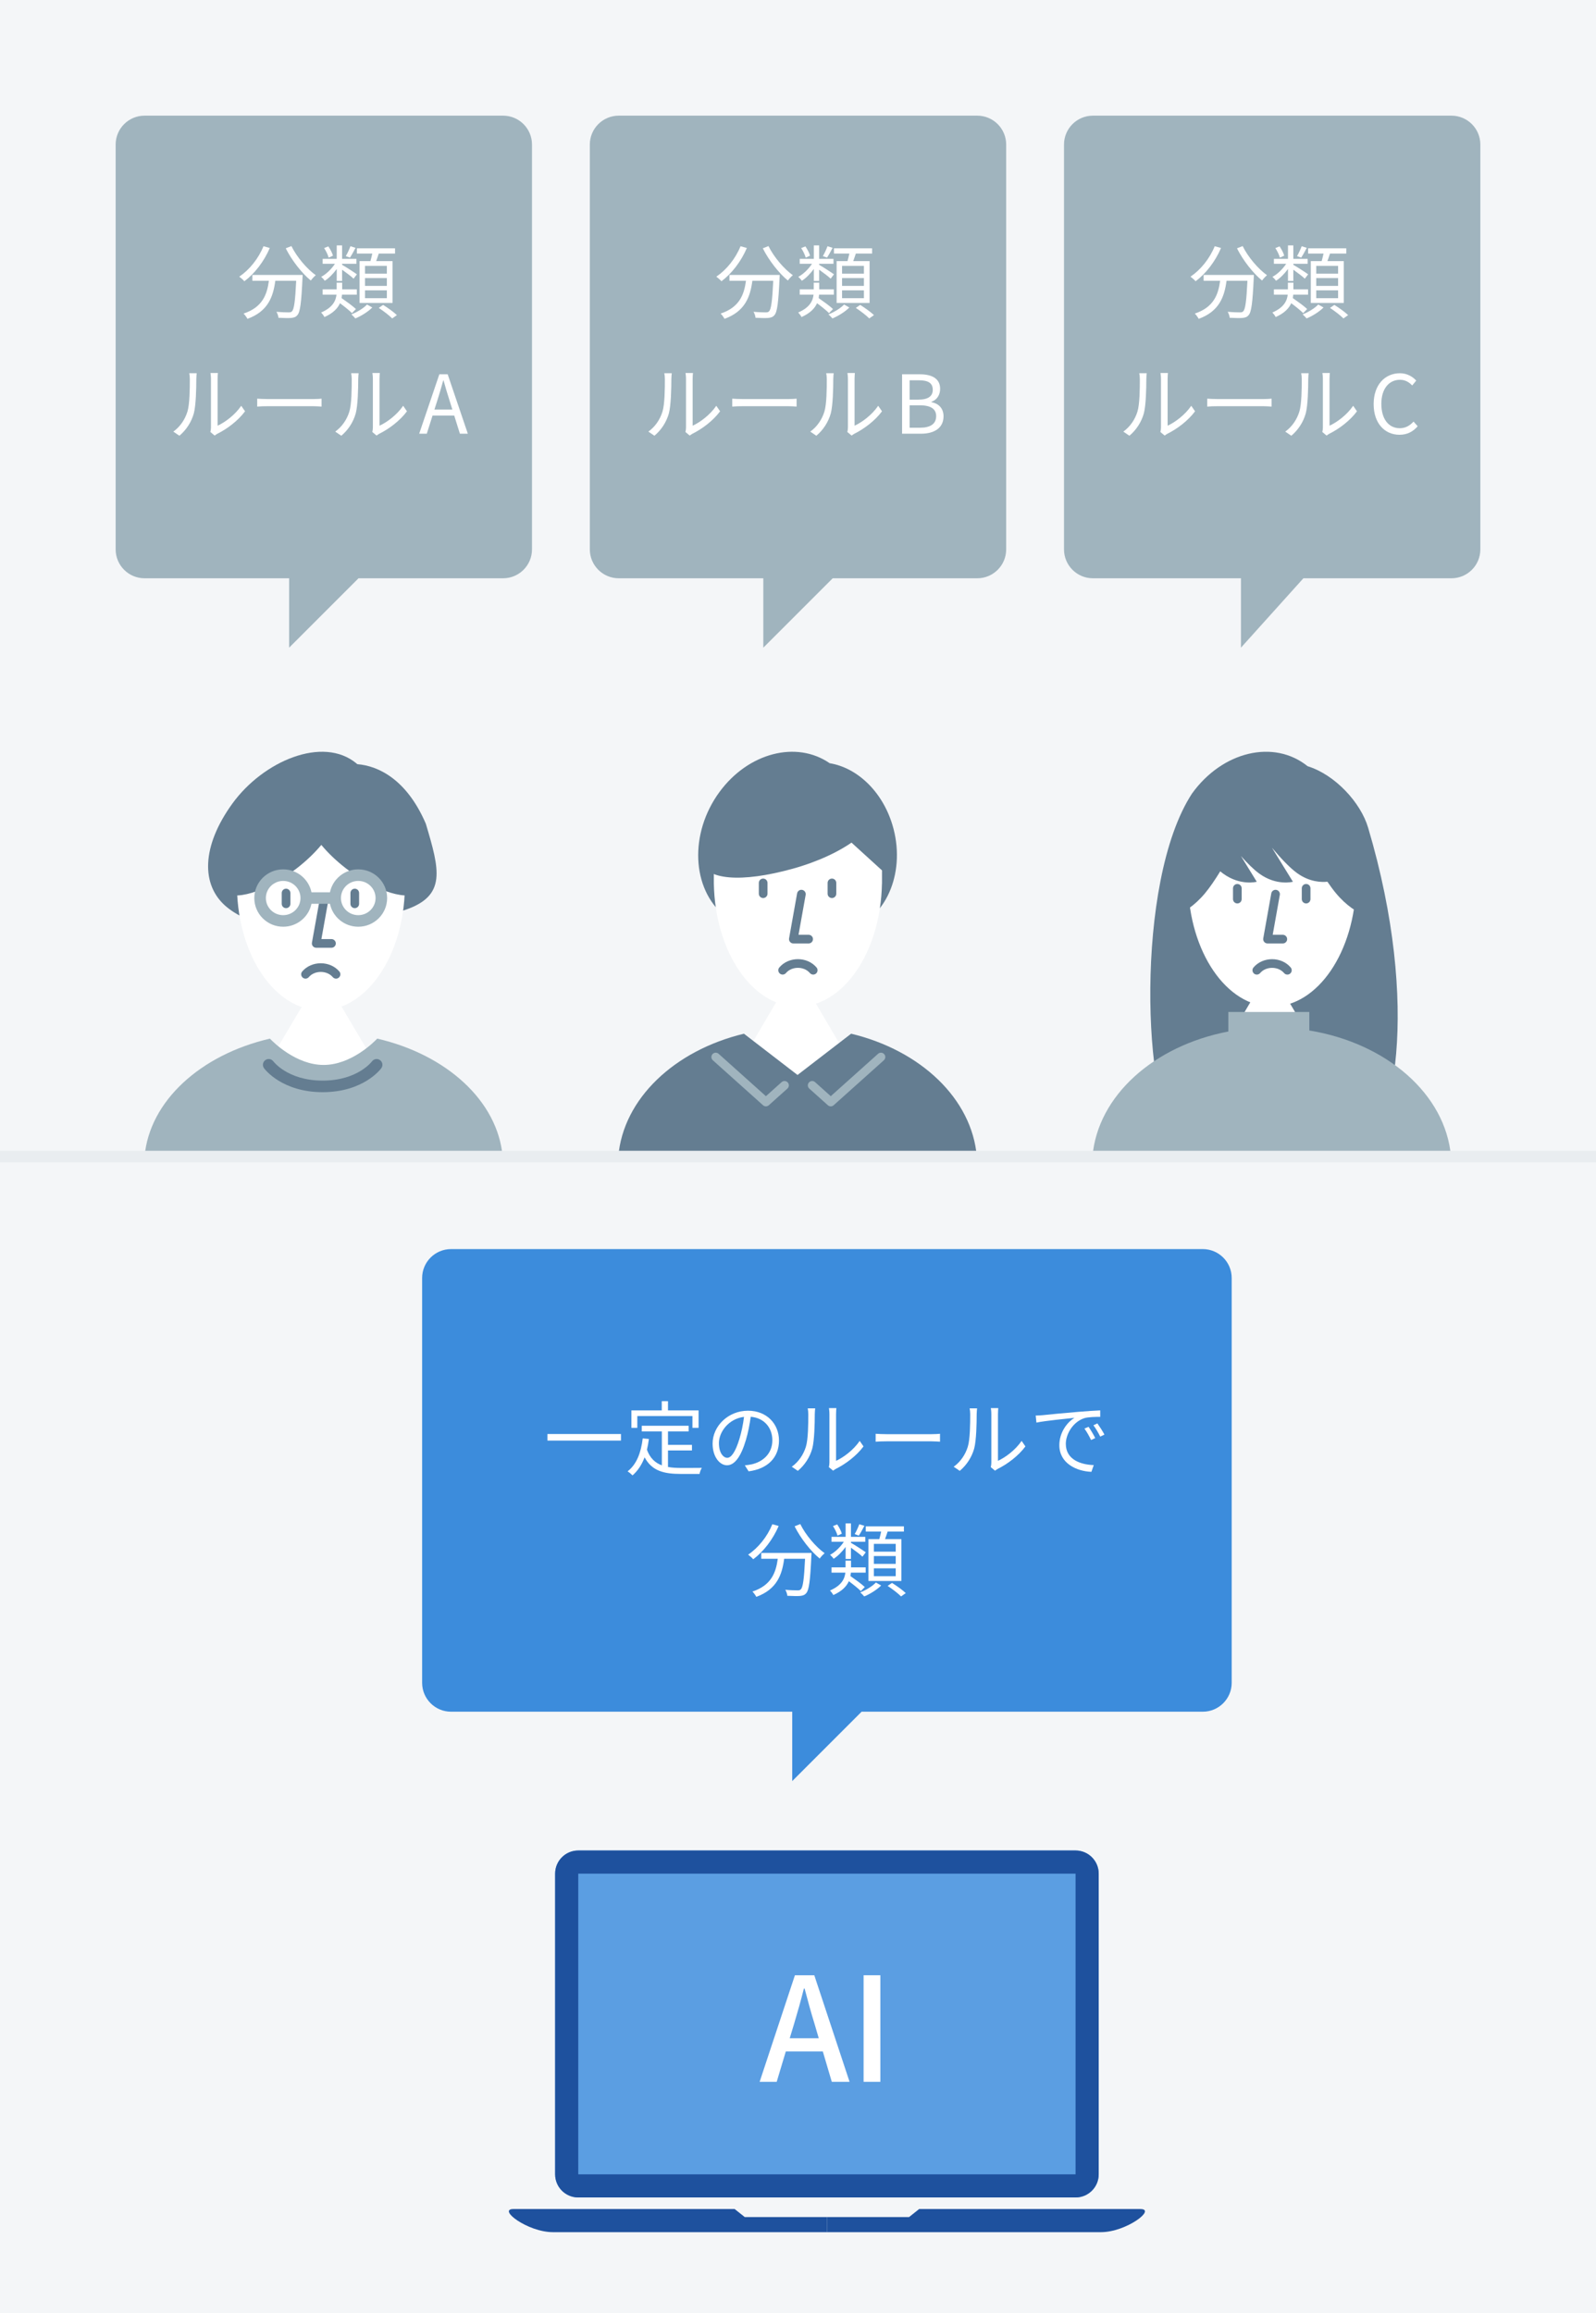
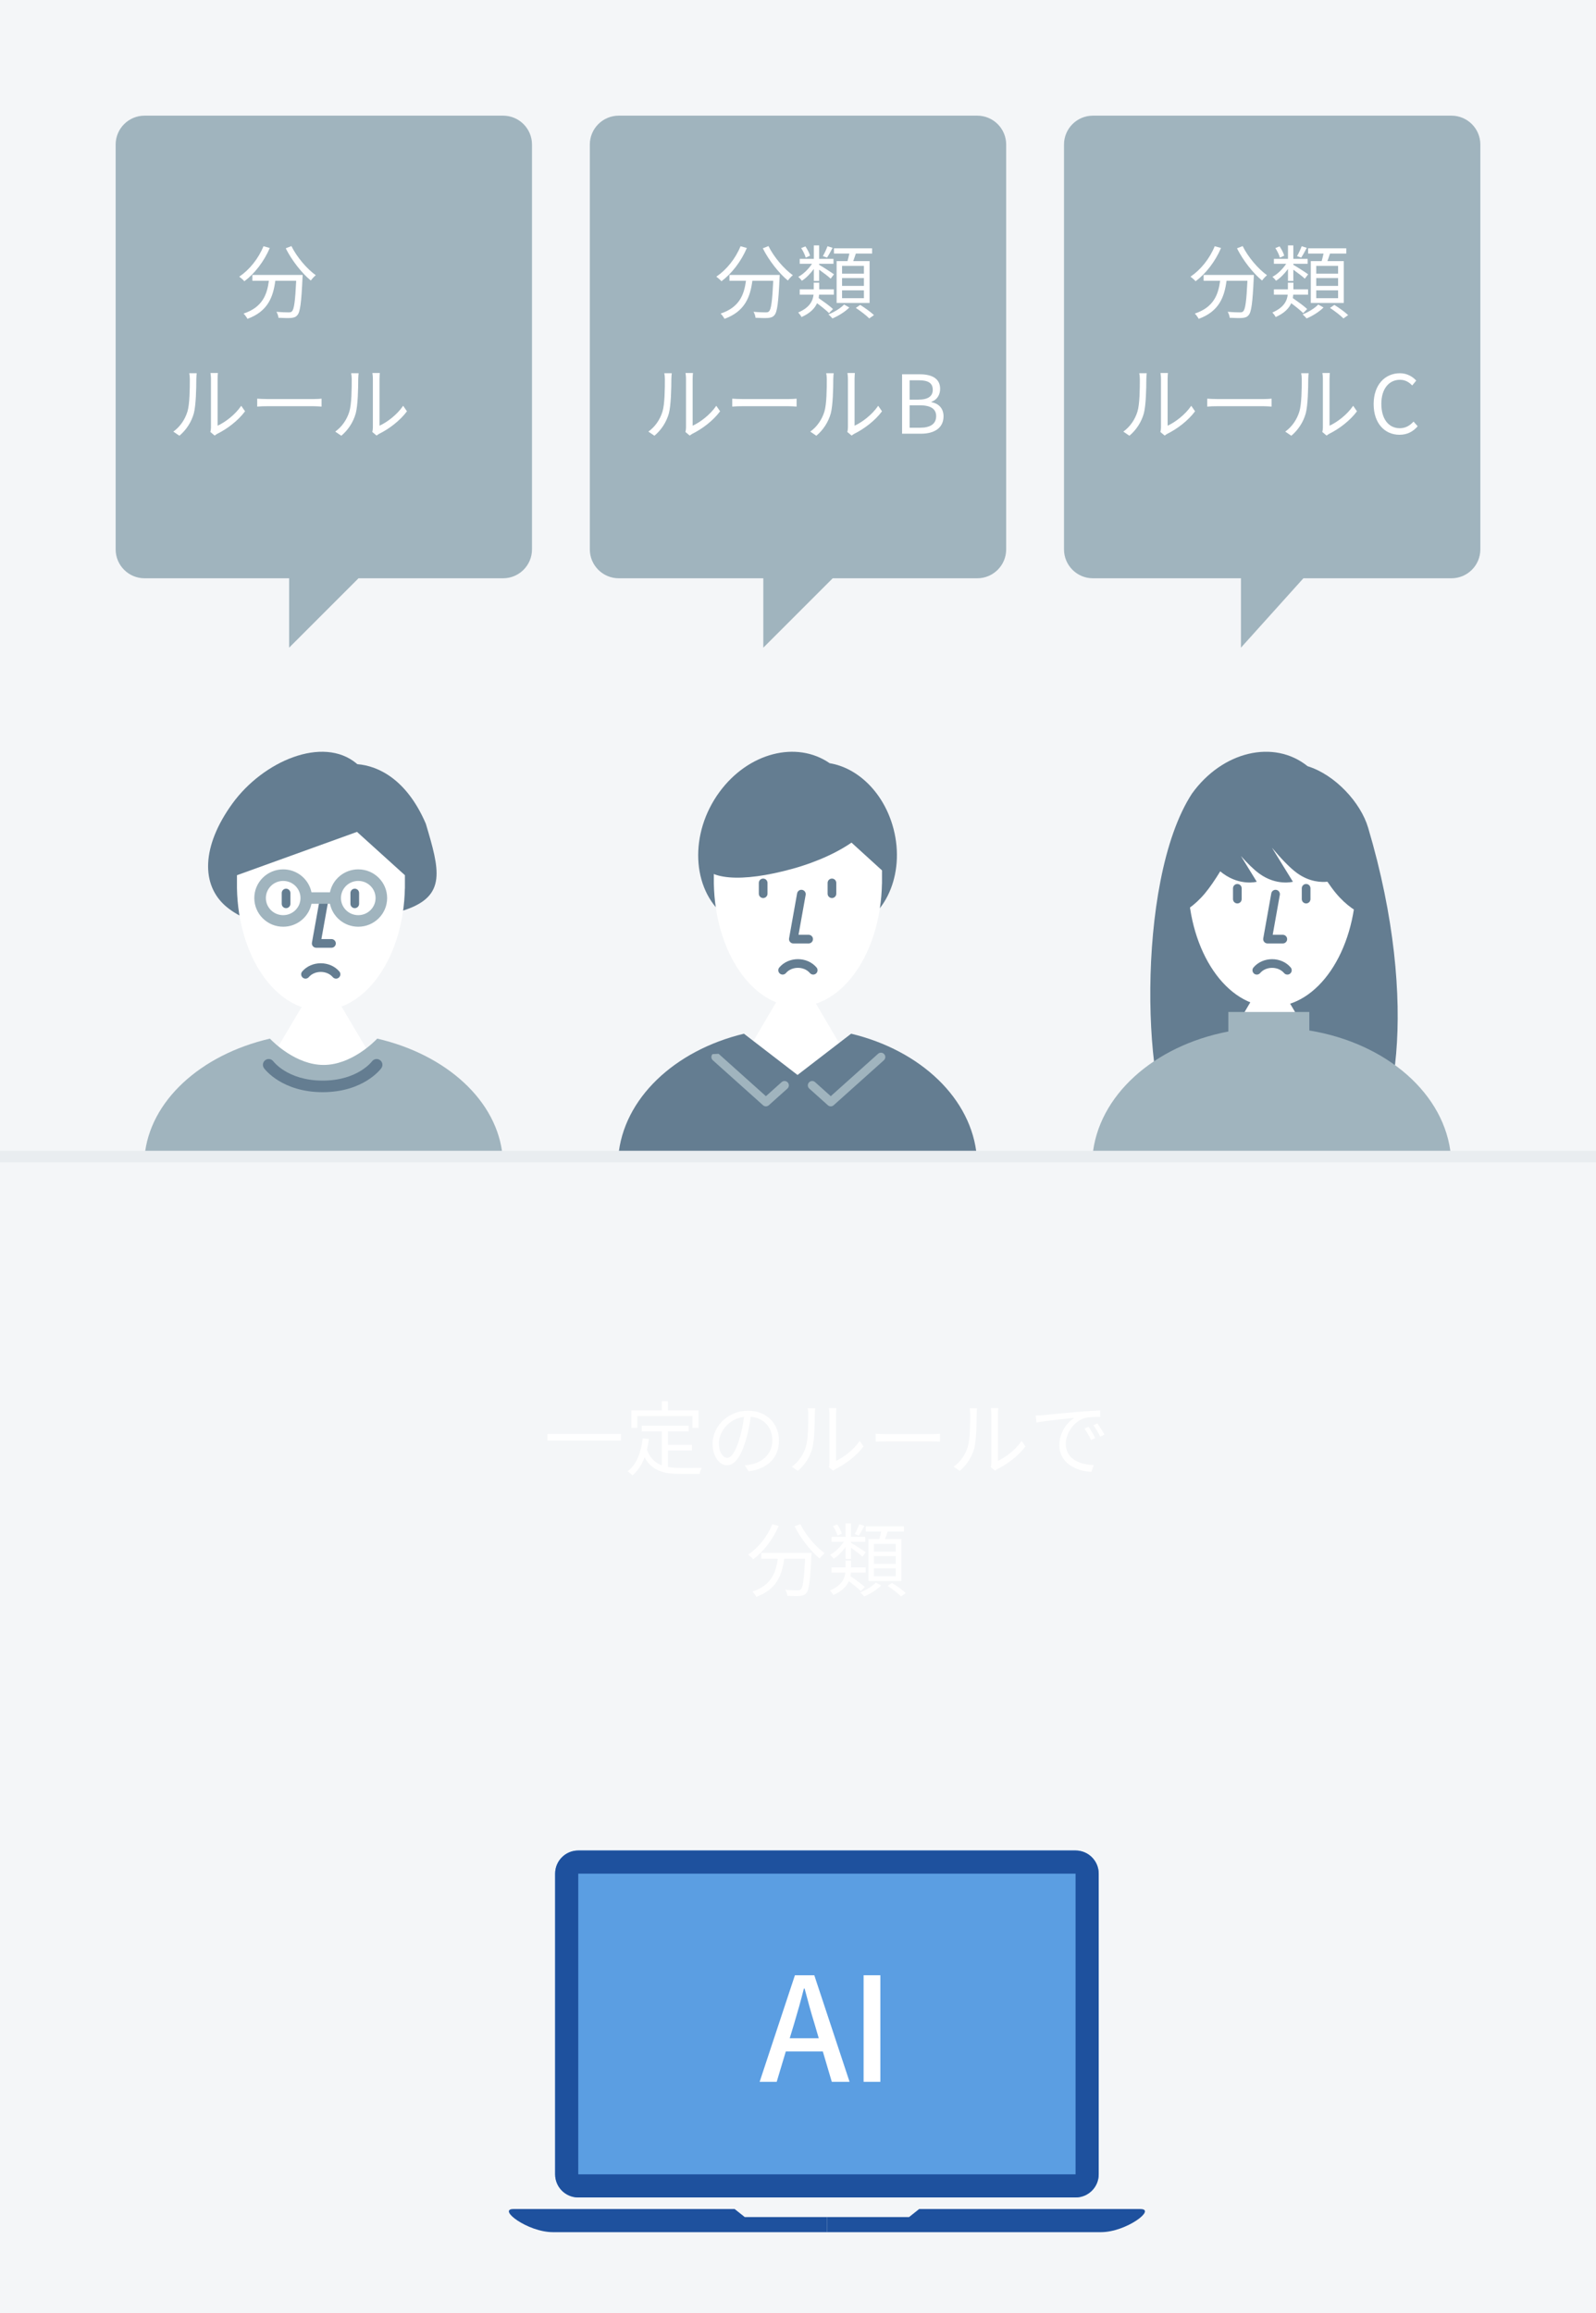
<svg xmlns="http://www.w3.org/2000/svg" width="276" height="400" viewBox="0 0 276 400" fill="none">
  <path d="M0 0H276V400H0V0Z" fill="#F4F6F8" />
  <path fill-rule="evenodd" clip-rule="evenodd" d="M25 20C22.239 20 20 22.239 20 25V95C20 97.761 22.239 100 25 100H50V112L56 106L62 100H87C89.761 100 92 97.761 92 95V25C92 22.239 89.761 20 87 20H25Z" fill="#A0B4BE" />
  <path d="M45.564 42.578C44.696 44.719 43.142 46.651 41.378 47.842C41.63 48.023 42.078 48.416 42.26 48.639C44.024 47.324 45.648 45.237 46.656 42.886L45.564 42.578ZM43.646 47.547V48.556H46.502C46.18 50.922 45.41 53.133 42.12 54.225C42.358 54.45 42.652 54.87 42.792 55.136C46.348 53.847 47.244 51.313 47.608 48.556H51.22C51.052 52.084 50.856 53.483 50.492 53.834C50.366 53.987 50.198 54.016 49.904 54.016C49.582 54.016 48.714 54.002 47.804 53.917C48 54.225 48.126 54.645 48.154 54.953C49.022 54.995 49.89 55.023 50.352 54.981C50.842 54.925 51.136 54.842 51.43 54.492C51.906 53.959 52.116 52.349 52.312 48.051C52.326 47.911 52.34 47.547 52.34 47.547H43.646ZM49.414 42.941C50.45 45.014 52.214 47.267 53.754 48.514C53.95 48.219 54.342 47.813 54.608 47.59C53.096 46.526 51.304 44.425 50.394 42.55L49.414 42.941Z" fill="white" />
-   <path d="M66.9 47.324H63.12V45.98H66.9V47.324ZM66.9 49.438H63.12V48.08H66.9V49.438ZM66.9 51.566H63.12V50.208H66.9V51.566ZM62.182 45.154V52.392H67.88V45.154H65.052C65.206 44.748 65.346 44.3 65.5 43.852H68.314V42.941H61.72V43.852H64.38C64.296 44.272 64.17 44.748 64.058 45.154H62.182ZM60.6 42.578C60.418 43.081 60.082 43.824 59.802 44.285L60.516 44.551C60.81 44.117 61.16 43.474 61.482 42.858L60.6 42.578ZM57.576 44.215C57.478 43.782 57.128 43.109 56.778 42.605L56.05 42.9C56.386 43.404 56.708 44.075 56.834 44.551L57.576 44.215ZM58.234 48.584H59.158V46.638C59.844 47.127 60.782 47.828 61.146 48.191L61.72 47.435C61.342 47.156 59.704 46.092 59.158 45.797V45.615H61.636V44.761H59.158V42.438H58.234V44.761H55.798V45.615H57.926C57.324 46.526 56.414 47.422 55.546 47.87C55.742 48.038 56.036 48.346 56.162 48.556C56.876 48.108 57.632 47.337 58.234 46.511V48.584ZM61.552 53.441C60.992 52.91 59.914 52.139 59.074 51.551C59.102 51.355 59.13 51.145 59.144 50.95H61.706V50.039H59.172V48.877H58.22V50.039H55.798V50.95H58.192C58.066 52.014 57.562 53.161 55.532 54.044C55.714 54.225 55.994 54.59 56.106 54.828C57.618 54.156 58.402 53.316 58.794 52.434C59.564 53.008 60.404 53.679 60.866 54.142L61.552 53.441ZM63.47 52.657C62.924 53.26 61.776 53.974 60.768 54.365C60.978 54.547 61.286 54.87 61.454 55.066C62.476 54.645 63.652 53.904 64.38 53.175L63.47 52.657ZM65.5 53.245C66.312 53.778 67.334 54.562 67.824 55.066L68.636 54.492C68.104 53.974 67.068 53.231 66.256 52.727L65.5 53.245Z" fill="white" />
  <path d="M36.384 74.707L37.126 75.323C37.224 75.24 37.378 75.127 37.602 75.001C39.226 74.204 41.172 72.761 42.376 71.124L41.718 70.171C40.64 71.754 38.918 73.028 37.63 73.615V65.537C37.63 65.005 37.672 64.6 37.686 64.501H36.398C36.412 64.6 36.482 65.005 36.482 65.537V73.924C36.482 74.204 36.44 74.484 36.384 74.707ZM29.972 74.638L31.022 75.352C32.198 74.371 33.094 72.999 33.514 71.501C33.892 70.102 33.948 67.106 33.948 65.552C33.948 65.132 34.004 64.712 34.018 64.543H32.73C32.786 64.838 32.828 65.145 32.828 65.566C32.828 67.12 32.814 69.919 32.408 71.194C31.988 72.552 31.148 73.797 29.972 74.638Z" fill="white" />
  <path d="M44.476 68.939V70.311C44.91 70.269 45.652 70.242 46.422 70.242H54.108C54.738 70.242 55.326 70.297 55.606 70.311V68.939C55.298 68.968 54.794 69.01 54.094 69.01H46.422C45.638 69.01 44.896 68.968 44.476 68.939Z" fill="white" />
  <path d="M64.384 74.707L65.126 75.323C65.224 75.24 65.378 75.127 65.602 75.001C67.226 74.204 69.172 72.761 70.376 71.124L69.718 70.171C68.64 71.754 66.918 73.028 65.63 73.615V65.537C65.63 65.005 65.672 64.6 65.686 64.501H64.398C64.412 64.6 64.482 65.005 64.482 65.537V73.924C64.482 74.204 64.44 74.484 64.384 74.707ZM57.972 74.638L59.022 75.352C60.198 74.371 61.094 72.999 61.514 71.501C61.892 70.102 61.948 67.106 61.948 65.552C61.948 65.132 62.004 64.712 62.018 64.543H60.73C60.786 64.838 60.828 65.145 60.828 65.566C60.828 67.12 60.814 69.919 60.408 71.194C59.988 72.552 59.148 73.797 57.972 74.638Z" fill="white" />
-   <path d="M75.626 69.261C75.99 68.1 76.326 66.993 76.648 65.79H76.704C77.04 66.98 77.362 68.1 77.74 69.261L78.23 70.829H75.122L75.626 69.261ZM72.49 75.001H73.806L74.8 71.865H78.552L79.532 75.001H80.904L77.418 64.725H75.976L72.49 75.001Z" fill="white" />
  <path fill-rule="evenodd" clip-rule="evenodd" d="M107 20C104.239 20 102 22.239 102 25V95C102 97.761 104.239 100 107 100H132V112L138 106L144 100H169C171.761 100 174 97.761 174 95V25C174 22.239 171.761 20 169 20H107Z" fill="#A0B4BE" />
  <path d="M128.064 42.578C127.196 44.719 125.642 46.651 123.878 47.842C124.13 48.023 124.578 48.416 124.76 48.639C126.524 47.324 128.148 45.237 129.156 42.886L128.064 42.578ZM126.146 47.547V48.556H129.002C128.68 50.922 127.91 53.133 124.62 54.225C124.858 54.45 125.152 54.87 125.292 55.136C128.848 53.847 129.744 51.313 130.108 48.556H133.72C133.552 52.084 133.356 53.483 132.992 53.834C132.866 53.987 132.698 54.016 132.404 54.016C132.082 54.016 131.214 54.002 130.304 53.917C130.5 54.225 130.626 54.645 130.654 54.953C131.522 54.995 132.39 55.023 132.852 54.981C133.342 54.925 133.636 54.842 133.93 54.492C134.406 53.959 134.616 52.349 134.812 48.051C134.826 47.911 134.84 47.547 134.84 47.547H126.146ZM131.914 42.941C132.95 45.014 134.714 47.267 136.254 48.514C136.45 48.219 136.842 47.813 137.108 47.59C135.596 46.526 133.804 44.425 132.894 42.55L131.914 42.941Z" fill="white" />
  <path d="M149.4 47.324H145.62V45.98H149.4V47.324ZM149.4 49.438H145.62V48.08H149.4V49.438ZM149.4 51.566H145.62V50.208H149.4V51.566ZM144.682 45.154V52.392H150.38V45.154H147.552C147.706 44.748 147.846 44.3 148 43.852H150.814V42.941H144.22V43.852H146.88C146.796 44.272 146.67 44.748 146.558 45.154H144.682ZM143.1 42.578C142.918 43.081 142.582 43.824 142.302 44.285L143.016 44.551C143.31 44.117 143.66 43.474 143.982 42.858L143.1 42.578ZM140.076 44.215C139.978 43.782 139.628 43.109 139.278 42.605L138.55 42.9C138.886 43.404 139.208 44.075 139.334 44.551L140.076 44.215ZM140.734 48.584H141.658V46.638C142.344 47.127 143.282 47.828 143.646 48.191L144.22 47.435C143.842 47.156 142.204 46.092 141.658 45.797V45.615H144.136V44.761H141.658V42.438H140.734V44.761H138.298V45.615H140.426C139.824 46.526 138.914 47.422 138.046 47.87C138.242 48.038 138.536 48.346 138.662 48.556C139.376 48.108 140.132 47.337 140.734 46.511V48.584ZM144.052 53.441C143.492 52.91 142.414 52.139 141.574 51.551C141.602 51.355 141.63 51.145 141.644 50.95H144.206V50.039H141.672V48.877H140.72V50.039H138.298V50.95H140.692C140.566 52.014 140.062 53.161 138.032 54.044C138.214 54.225 138.494 54.59 138.606 54.828C140.118 54.156 140.902 53.316 141.294 52.434C142.064 53.008 142.904 53.679 143.366 54.142L144.052 53.441ZM145.97 52.657C145.424 53.26 144.276 53.974 143.268 54.365C143.478 54.547 143.786 54.87 143.954 55.066C144.976 54.645 146.152 53.904 146.88 53.175L145.97 52.657ZM148 53.245C148.812 53.778 149.834 54.562 150.324 55.066L151.136 54.492C150.604 53.974 149.568 53.231 148.756 52.727L148 53.245Z" fill="white" />
  <path d="M118.535 74.707L119.277 75.323C119.375 75.24 119.529 75.127 119.753 75.001C121.377 74.204 123.323 72.761 124.527 71.124L123.869 70.171C122.791 71.754 121.069 73.028 119.781 73.615V65.537C119.781 65.005 119.823 64.6 119.837 64.501H118.549C118.563 64.6 118.633 65.005 118.633 65.537V73.924C118.633 74.204 118.591 74.484 118.535 74.707ZM112.123 74.638L113.173 75.352C114.349 74.371 115.245 72.999 115.665 71.501C116.043 70.102 116.099 67.106 116.099 65.552C116.099 65.132 116.155 64.712 116.169 64.543H114.881C114.937 64.838 114.979 65.145 114.979 65.566C114.979 67.12 114.965 69.919 114.559 71.194C114.139 72.552 113.299 73.797 112.123 74.638Z" fill="white" />
  <path d="M126.627 68.939V70.311C127.061 70.269 127.803 70.242 128.573 70.242H136.259C136.889 70.242 137.477 70.297 137.757 70.311V68.939C137.449 68.968 136.945 69.01 136.245 69.01H128.573C127.789 69.01 127.047 68.968 126.627 68.939Z" fill="white" />
  <path d="M146.535 74.707L147.277 75.323C147.375 75.24 147.529 75.127 147.753 75.001C149.377 74.204 151.323 72.761 152.527 71.124L151.869 70.171C150.791 71.754 149.069 73.028 147.781 73.615V65.537C147.781 65.005 147.823 64.6 147.837 64.501H146.549C146.563 64.6 146.633 65.005 146.633 65.537V73.924C146.633 74.204 146.591 74.484 146.535 74.707ZM140.123 74.638L141.173 75.352C142.349 74.371 143.245 72.999 143.665 71.501C144.043 70.102 144.099 67.106 144.099 65.552C144.099 65.132 144.155 64.712 144.169 64.543H142.881C142.937 64.838 142.979 65.145 142.979 65.566C142.979 67.12 142.965 69.919 142.559 71.194C142.139 72.552 141.299 73.797 140.123 74.638Z" fill="white" />
  <path d="M155.999 75.001H159.275C161.571 75.001 163.167 74.007 163.167 71.992C163.167 70.591 162.299 69.779 161.081 69.541V69.472C162.033 69.163 162.579 68.267 162.579 67.246C162.579 65.439 161.137 64.725 159.051 64.725H155.999V75.001ZM157.301 69.108V65.761H158.883C160.479 65.761 161.305 66.21 161.305 67.413C161.305 68.45 160.591 69.108 158.827 69.108H157.301ZM157.301 73.966V70.088H159.093C160.885 70.088 161.893 70.675 161.893 71.95C161.893 73.335 160.857 73.966 159.093 73.966H157.301Z" fill="white" />
  <path d="M55.632 168.285L69.065 190.952H42.198L55.632 168.285Z" fill="white" />
  <path fill-rule="evenodd" clip-rule="evenodd" d="M25 199.999H86.923C86.071 190.381 77.216 182.379 65.238 179.605C64.689 180.183 60.743 184.157 55.957 184.157C51.175 184.157 47.232 180.191 46.678 179.607C34.703 182.382 25.851 190.383 25 199.999Z" fill="#A0B4BE" />
  <path fill-rule="evenodd" clip-rule="evenodd" d="M64.327 183.541C64.653 183.098 65.275 183 65.721 183.324C66.167 183.649 66.266 184.274 65.942 184.721L65.133 184.133C65.942 184.721 65.941 184.721 65.941 184.722L65.94 184.723L65.939 184.725L65.934 184.731L65.923 184.746C65.914 184.758 65.902 184.774 65.887 184.793C65.858 184.83 65.817 184.881 65.764 184.942C65.659 185.066 65.507 185.234 65.305 185.431C64.901 185.826 64.298 186.34 63.476 186.849C61.823 187.874 59.309 188.866 55.8 188.866C52.29 188.866 49.776 187.874 48.124 186.849C47.301 186.34 46.698 185.826 46.294 185.431C46.093 185.234 45.941 185.066 45.835 184.942C45.783 184.881 45.742 184.83 45.712 184.793C45.697 184.774 45.686 184.758 45.676 184.746L45.665 184.731L45.661 184.725L45.659 184.723L45.658 184.722C45.658 184.721 45.657 184.721 46.467 184.133L45.657 184.721C45.333 184.274 45.432 183.649 45.879 183.324C46.325 182.999 46.95 183.098 47.275 183.544C47.275 183.544 47.275 183.545 47.276 183.545L46.509 184.102C47.276 183.545 47.275 183.545 47.275 183.544L47.273 183.542L47.273 183.541L47.285 183.557C47.298 183.574 47.322 183.604 47.357 183.644C47.426 183.725 47.537 183.849 47.693 184.001C48.005 184.307 48.494 184.726 49.177 185.15C50.536 185.992 52.689 186.866 55.8 186.866C58.91 186.866 61.063 185.992 62.422 185.15C63.105 184.726 63.594 184.307 63.906 184.001C64.062 183.849 64.174 183.725 64.243 183.644C64.277 183.604 64.301 183.574 64.314 183.557L64.327 183.541ZM64.327 183.541C64.327 183.541 64.327 183.541 64.327 183.541V183.541Z" fill="#647D91" />
  <path fill-rule="evenodd" clip-rule="evenodd" d="M59.68 158.547C53.404 162.078 43.884 160.739 39.179 156.825C34.685 153.085 34.861 146.315 40.179 138.968C45.496 131.621 55.84 127.188 61.651 132.023C61.7 132.064 61.749 132.105 61.797 132.146C65.513 132.446 70.377 134.857 73.637 142.44C76.039 150.468 77.218 154.886 70.141 157.321C67.039 158.388 63.208 158.94 59.68 158.547Z" fill="#647D91" />
  <path fill-rule="evenodd" clip-rule="evenodd" d="M61.738 143.855L40.98 151.348V153.627H70.023V151.348L61.738 143.855ZM55.497 174.721C47.616 174.721 41.201 165.333 40.981 153.628H70.013C69.793 165.333 63.379 174.721 55.497 174.721Z" fill="white" />
  <path fill-rule="evenodd" clip-rule="evenodd" d="M56.203 154.688C56.61 154.761 56.881 155.151 56.808 155.559L55.58 162.393H57.323C57.737 162.393 58.073 162.729 58.073 163.143C58.073 163.557 57.737 163.893 57.323 163.893H54.683C54.461 163.893 54.25 163.794 54.107 163.624C53.965 163.454 53.905 163.229 53.944 163.01L55.332 155.293C55.405 154.886 55.795 154.614 56.203 154.688Z" fill="#647D91" />
  <path fill-rule="evenodd" clip-rule="evenodd" d="M52.344 169.05C52.659 169.32 53.133 169.283 53.402 168.968C54.423 167.775 56.522 167.775 57.543 168.968C57.812 169.283 58.285 169.32 58.6 169.05C58.915 168.781 58.952 168.308 58.682 167.993C57.063 166.1 53.882 166.1 52.262 167.993C51.993 168.308 52.03 168.781 52.344 169.05Z" fill="#647D91" />
  <path fill-rule="evenodd" clip-rule="evenodd" d="M49.47 153.68C49.884 153.68 50.22 154.015 50.22 154.43V156.296C50.22 156.711 49.884 157.046 49.47 157.046C49.056 157.046 48.72 156.711 48.72 156.296V154.43C48.72 154.015 49.056 153.68 49.47 153.68Z" fill="#647D91" />
  <path fill-rule="evenodd" clip-rule="evenodd" d="M61.351 153.68C61.765 153.68 62.101 154.015 62.101 154.43V156.296C62.101 156.711 61.765 157.046 61.351 157.046C60.936 157.046 60.601 156.711 60.601 156.296V154.43C60.601 154.015 60.936 153.68 61.351 153.68Z" fill="#647D91" />
-   <path fill-rule="evenodd" clip-rule="evenodd" d="M55.566 146.105C54.442 147.464 52.991 148.866 51.285 150.184C46.003 154.265 40.284 155.996 38.511 154.051C36.739 152.105 39.583 147.22 44.865 143.138C48.79 140.105 52.957 138.37 55.566 138.477C58.175 138.37 62.342 140.105 66.267 143.138C71.549 147.22 74.393 152.105 72.621 154.051C70.848 155.996 65.129 154.265 59.847 150.184C58.141 148.866 56.69 147.464 55.566 146.105Z" fill="#647D91" />
  <path fill-rule="evenodd" clip-rule="evenodd" d="M48.97 158.256C50.636 158.256 51.964 156.918 51.964 155.296C51.964 153.674 50.636 152.336 48.97 152.336C47.304 152.336 45.977 153.674 45.977 155.296C45.977 156.918 47.304 158.256 48.97 158.256ZM53.864 156.288C53.402 158.552 51.386 160.256 48.97 160.256C46.212 160.256 43.977 158.036 43.977 155.296C43.977 152.557 46.212 150.336 48.97 150.336C51.386 150.336 53.401 152.04 53.864 154.304H57.06C57.523 152.04 59.538 150.336 61.954 150.336C64.712 150.336 66.948 152.557 66.948 155.296C66.948 158.036 64.712 160.256 61.954 160.256C59.538 160.256 57.523 158.552 57.06 156.288H53.864ZM61.954 158.256C63.621 158.256 64.948 156.918 64.948 155.296C64.948 153.674 63.621 152.336 61.954 152.336C60.288 152.336 58.961 153.674 58.961 155.296C58.961 156.918 60.288 158.256 61.954 158.256Z" fill="#A0B4BE" />
  <path d="M137.593 167.594L151.043 190.443H124.143L137.593 167.594Z" fill="white" />
  <path fill-rule="evenodd" clip-rule="evenodd" d="M138.533 159.507C134.029 161.657 128.999 161.417 125.295 158.375C119.582 153.681 119.189 144.094 124.417 136.962C129.421 130.136 137.761 128.033 143.477 131.981C148.187 132.747 152.553 136.791 154.323 142.63C156.685 150.424 153.528 158.465 147.271 160.59C144.334 161.588 141.238 161.105 138.533 159.507Z" fill="#647D91" />
  <path fill-rule="evenodd" clip-rule="evenodd" d="M144.231 142.961L123.446 150.514V152.811H123.448C123.669 164.61 130.092 174.072 137.982 174.072C145.873 174.072 152.296 164.61 152.517 152.811H152.526V150.514L144.231 142.961Z" fill="white" />
  <path d="M137.054 150.235C128.235 152.675 121.973 152.233 121.089 148.76C120.205 145.287 125.032 140.098 133.851 137.658C142.67 135.217 150.536 136.054 151.42 139.527C152.305 143 145.872 147.794 137.054 150.235Z" fill="#647D91" />
  <path fill-rule="evenodd" clip-rule="evenodd" d="M138.716 153.883C139.124 153.956 139.395 154.345 139.323 154.753L138.091 161.65H139.839C140.253 161.65 140.589 161.986 140.589 162.4C140.589 162.814 140.253 163.15 139.839 163.15H137.195C136.973 163.15 136.763 163.052 136.62 162.882C136.478 162.712 136.418 162.487 136.457 162.268L137.846 154.489C137.919 154.082 138.308 153.81 138.716 153.883Z" fill="#647D91" />
  <path fill-rule="evenodd" clip-rule="evenodd" d="M134.857 168.353C135.173 168.621 135.646 168.583 135.914 168.267C136.937 167.064 139.036 167.064 140.058 168.267C140.327 168.583 140.8 168.621 141.116 168.353C141.431 168.085 141.47 167.611 141.202 167.296C139.58 165.388 136.393 165.388 134.771 167.296C134.503 167.611 134.541 168.085 134.857 168.353Z" fill="#647D91" />
  <path fill-rule="evenodd" clip-rule="evenodd" d="M131.976 151.93C132.39 151.93 132.726 152.265 132.726 152.68V154.546C132.726 154.961 132.39 155.296 131.976 155.296C131.561 155.296 131.226 154.961 131.226 154.546V152.68C131.226 152.265 131.561 151.93 131.976 151.93Z" fill="#647D91" />
  <path fill-rule="evenodd" clip-rule="evenodd" d="M143.871 151.93C144.285 151.93 144.621 152.265 144.621 152.68V154.546C144.621 154.961 144.285 155.296 143.871 155.296C143.457 155.296 143.121 154.961 143.121 154.546V152.68C143.121 152.265 143.457 151.93 143.871 151.93Z" fill="#647D91" />
  <path fill-rule="evenodd" clip-rule="evenodd" d="M106.923 200H168.923C168.069 189.975 159.192 181.637 147.188 178.754L137.918 185.89L128.651 178.756C116.651 181.64 107.777 189.977 106.923 200Z" fill="#647D91" />
  <path fill-rule="evenodd" clip-rule="evenodd" d="M152.905 182.289C153.181 182.597 153.155 183.071 152.847 183.348L144.166 191.126C143.881 191.381 143.45 191.381 143.165 191.126L139.95 188.245C139.641 187.968 139.615 187.494 139.892 187.186C140.168 186.877 140.642 186.851 140.951 187.128L143.665 189.56L151.846 182.23C152.154 181.954 152.629 181.98 152.905 182.289Z" fill="#A0B4BE" />
-   <path fill-rule="evenodd" clip-rule="evenodd" d="M123.213 182.289C122.937 182.597 122.963 183.071 123.271 183.348L131.952 191.126C132.237 191.381 132.668 191.381 132.953 191.126L136.168 188.245C136.477 187.968 136.503 187.494 136.227 187.186C135.95 186.877 135.476 186.851 135.167 187.128L132.453 189.56L124.272 182.23C123.964 181.954 123.49 181.98 123.213 182.289Z" fill="#A0B4BE" />
+   <path fill-rule="evenodd" clip-rule="evenodd" d="M123.213 182.289C122.937 182.597 122.963 183.071 123.271 183.348L131.952 191.126C132.237 191.381 132.668 191.381 132.953 191.126L136.168 188.245C136.477 187.968 136.503 187.494 136.227 187.186C135.95 186.877 135.476 186.851 135.167 187.128L132.453 189.56L124.272 182.23Z" fill="#A0B4BE" />
  <path fill-rule="evenodd" clip-rule="evenodd" d="M219.665 170.898C214.038 184.18 207.406 199.801 203.606 196.618C197.787 191.743 196.105 152.616 206.133 137.23C211.403 129.9 220.306 127.814 226.129 132.498C230.885 133.976 235.299 138.772 236.59 143.119C245.802 174.117 240.98 197.41 234.608 199.617C230.653 200.987 224.409 185.091 219.665 170.898Z" fill="#647D91" />
  <path d="M219.593 167.59L233.044 190.439H206.143L219.593 167.59Z" fill="white" />
  <path fill-rule="evenodd" clip-rule="evenodd" d="M226.231 142.961L205.446 150.514V152.812H205.449C205.67 164.61 212.092 174.072 219.983 174.072C227.874 174.072 234.297 164.61 234.517 152.812H234.526V150.514L226.231 142.961Z" fill="white" />
  <path fill-rule="evenodd" clip-rule="evenodd" d="M220.716 153.883C221.124 153.956 221.395 154.345 221.323 154.753L220.091 161.65H221.839C222.253 161.65 222.589 161.986 222.589 162.4C222.589 162.815 222.253 163.15 221.839 163.15H219.195C218.973 163.15 218.763 163.052 218.62 162.882C218.478 162.712 218.418 162.487 218.457 162.269L219.846 154.489C219.919 154.082 220.308 153.81 220.716 153.883Z" fill="#647D91" />
  <path fill-rule="evenodd" clip-rule="evenodd" d="M216.857 168.357C217.173 168.625 217.646 168.586 217.914 168.271C218.937 167.068 221.036 167.068 222.059 168.271C222.327 168.586 222.8 168.625 223.116 168.357C223.431 168.088 223.47 167.615 223.202 167.299C221.58 165.391 218.393 165.391 216.771 167.299C216.503 167.615 216.541 168.088 216.857 168.357Z" fill="#647D91" />
  <path fill-rule="evenodd" clip-rule="evenodd" d="M213.976 152.863C214.39 152.863 214.726 153.199 214.726 153.613V155.48C214.726 155.894 214.39 156.23 213.976 156.23C213.561 156.23 213.226 155.894 213.226 155.48V153.613C213.226 153.199 213.561 152.863 213.976 152.863Z" fill="#647D91" />
  <path fill-rule="evenodd" clip-rule="evenodd" d="M225.872 152.863C226.286 152.863 226.622 153.199 226.622 153.613V155.48C226.622 155.894 226.286 156.23 225.872 156.23C225.458 156.23 225.122 155.894 225.122 155.48V153.613C225.122 153.199 225.458 152.863 225.872 152.863Z" fill="#647D91" />
  <path fill-rule="evenodd" clip-rule="evenodd" d="M200.851 158.978C200.851 158.978 204.719 158.863 208.379 154.475C209.217 153.471 210.121 152.138 211.017 150.679C211.187 150.82 211.354 150.95 211.517 151.068C214.519 153.247 217.337 152.48 217.337 152.48L214.601 148.036C215.672 149.235 216.794 150.362 217.768 151.068C220.769 153.247 223.588 152.48 223.588 152.48L219.964 146.594C221.343 148.246 222.954 150 224.287 150.968C226.485 152.564 228.586 152.579 229.552 152.472C230.06 153.222 230.559 153.902 231.037 154.475C234.698 158.863 238.566 158.978 238.566 158.978L230.058 137.43L222.451 139.415C222.451 139.415 222.891 140.368 223.606 141.821L222.245 139.612L217.352 142.353L216.347 140.72C216.739 139.906 216.966 139.415 216.966 139.415L209.358 137.43L208.168 140.446L204.105 142.722C204.105 142.722 204.967 143.927 206.188 145.46L200.851 158.978Z" fill="#647D91" />
  <path fill-rule="evenodd" clip-rule="evenodd" d="M226.423 175H212.423V178.375C199.532 180.835 189.818 189.491 188.923 200.002H250.924C250.006 189.221 239.81 180.391 226.423 178.197V175Z" fill="#A0B4BE" />
  <path fill-rule="evenodd" clip-rule="evenodd" d="M189 20C186.239 20 184 22.239 184 25V95C184 97.761 186.239 100 189 100H214.6V112L220 106L225.4 100H251C253.761 100 256 97.761 256 95V25C256 22.239 253.761 20 251 20H189Z" fill="#A0B4BE" />
  <path d="M210.064 42.578C209.196 44.719 207.642 46.651 205.878 47.842C206.13 48.023 206.578 48.416 206.76 48.639C208.524 47.324 210.148 45.237 211.156 42.886L210.064 42.578ZM208.146 47.547V48.556H211.002C210.68 50.922 209.91 53.133 206.62 54.225C206.858 54.45 207.152 54.87 207.292 55.136C210.848 53.847 211.744 51.313 212.108 48.556H215.72C215.552 52.084 215.356 53.483 214.992 53.834C214.866 53.987 214.698 54.016 214.404 54.016C214.082 54.016 213.214 54.002 212.304 53.917C212.5 54.225 212.626 54.645 212.654 54.953C213.522 54.995 214.39 55.023 214.852 54.981C215.342 54.925 215.636 54.842 215.93 54.492C216.406 53.959 216.616 52.349 216.812 48.051C216.826 47.911 216.84 47.547 216.84 47.547H208.146ZM213.914 42.941C214.95 45.014 216.714 47.267 218.254 48.514C218.45 48.219 218.842 47.813 219.108 47.59C217.596 46.526 215.804 44.425 214.894 42.55L213.914 42.941Z" fill="white" />
  <path d="M231.4 47.324H227.62V45.98H231.4V47.324ZM231.4 49.438H227.62V48.08H231.4V49.438ZM231.4 51.566H227.62V50.208H231.4V51.566ZM226.682 45.154V52.392H232.38V45.154H229.552C229.706 44.748 229.846 44.3 230 43.852H232.814V42.941H226.22V43.852H228.88C228.796 44.272 228.67 44.748 228.558 45.154H226.682ZM225.1 42.578C224.918 43.081 224.582 43.824 224.302 44.285L225.016 44.551C225.31 44.117 225.66 43.474 225.982 42.858L225.1 42.578ZM222.076 44.215C221.978 43.782 221.628 43.109 221.278 42.605L220.55 42.9C220.886 43.404 221.208 44.075 221.334 44.551L222.076 44.215ZM222.734 48.584H223.658V46.638C224.344 47.127 225.282 47.828 225.646 48.191L226.22 47.435C225.842 47.156 224.204 46.092 223.658 45.797V45.615H226.136V44.761H223.658V42.438H222.734V44.761H220.298V45.615H222.426C221.824 46.526 220.914 47.422 220.046 47.87C220.242 48.038 220.536 48.346 220.662 48.556C221.376 48.108 222.132 47.337 222.734 46.511V48.584ZM226.052 53.441C225.492 52.91 224.414 52.139 223.574 51.551C223.602 51.355 223.63 51.145 223.644 50.95H226.206V50.039H223.672V48.877H222.72V50.039H220.298V50.95H222.692C222.566 52.014 222.062 53.161 220.032 54.044C220.214 54.225 220.494 54.59 220.606 54.828C222.118 54.156 222.902 53.316 223.294 52.434C224.064 53.008 224.904 53.679 225.366 54.142L226.052 53.441ZM227.97 52.657C227.424 53.26 226.276 53.974 225.268 54.365C225.478 54.547 225.786 54.87 225.954 55.066C226.976 54.645 228.152 53.904 228.88 53.175L227.97 52.657ZM230 53.245C230.812 53.778 231.834 54.562 232.324 55.066L233.136 54.492C232.604 53.974 231.568 53.231 230.756 52.727L230 53.245Z" fill="white" />
  <path d="M200.672 74.707L201.414 75.323C201.512 75.24 201.666 75.127 201.89 75.001C203.514 74.204 205.46 72.761 206.664 71.124L206.006 70.171C204.928 71.754 203.206 73.028 201.918 73.615V65.537C201.918 65.005 201.96 64.6 201.974 64.501H200.686C200.7 64.6 200.77 65.005 200.77 65.537V73.924C200.77 74.204 200.728 74.484 200.672 74.707ZM194.26 74.638L195.31 75.352C196.486 74.371 197.382 72.999 197.802 71.501C198.18 70.102 198.236 67.106 198.236 65.552C198.236 65.132 198.292 64.712 198.306 64.543H197.018C197.074 64.838 197.116 65.145 197.116 65.566C197.116 67.12 197.102 69.919 196.696 71.194C196.276 72.552 195.436 73.797 194.26 74.638Z" fill="white" />
  <path d="M208.764 68.939V70.311C209.198 70.269 209.94 70.242 210.71 70.242H218.396C219.026 70.242 219.614 70.297 219.894 70.311V68.939C219.586 68.968 219.082 69.01 218.382 69.01H210.71C209.926 69.01 209.184 68.968 208.764 68.939Z" fill="white" />
  <path d="M228.672 74.707L229.414 75.323C229.512 75.24 229.666 75.127 229.89 75.001C231.514 74.204 233.46 72.761 234.664 71.124L234.006 70.171C232.928 71.754 231.206 73.028 229.918 73.615V65.537C229.918 65.005 229.96 64.6 229.974 64.501H228.686C228.7 64.6 228.77 65.005 228.77 65.537V73.924C228.77 74.204 228.728 74.484 228.672 74.707ZM222.26 74.638L223.31 75.352C224.486 74.371 225.382 72.999 225.802 71.501C226.18 70.102 226.236 67.106 226.236 65.552C226.236 65.132 226.292 64.712 226.306 64.543H225.018C225.074 64.838 225.116 65.145 225.116 65.566C225.116 67.12 225.102 69.919 224.696 71.194C224.276 72.552 223.436 73.797 222.26 74.638Z" fill="white" />
  <path d="M242.014 75.183C243.344 75.183 244.352 74.651 245.164 73.713L244.45 72.901C243.792 73.615 243.05 74.049 242.07 74.049C240.11 74.049 238.878 72.425 238.878 69.835C238.878 67.273 240.166 65.677 242.112 65.677C242.994 65.677 243.68 66.084 244.212 66.657L244.912 65.817C244.324 65.159 243.344 64.543 242.098 64.543C239.494 64.543 237.548 66.559 237.548 69.877C237.548 73.21 239.466 75.183 242.014 75.183Z" fill="white" />
-   <path fill-rule="evenodd" clip-rule="evenodd" d="M78 216C75.239 216 73 218.239 73 221V291C73 293.761 75.239 296 78 296H137V308L143 302L149 296H208C210.761 296 213 293.761 213 291V221C213 218.239 210.761 216 208 216H78Z" fill="#3C8CDC" />
  <path d="M96 324C96 321.791 97.791 320 100 320H186C188.209 320 190 321.791 190 324V376C190 378.209 188.209 380 186 380H100C97.791 380 96 378.209 96 376V324Z" fill="#5B9EE2" />
  <path fill-rule="evenodd" clip-rule="evenodd" d="M186 324H100L100 376H186V324ZM100 320C97.791 320 96 321.791 96 324V376C96 378.209 97.791 380 100 380H186C188.209 380 190 378.209 190 376V324C190 321.791 188.209 320 186 320H100Z" fill="#1E519E" />
  <path d="M128.795 383.391H143V386H95.611C91.24 386 85.962 382 88.803 382H127.047L128.795 383.391Z" fill="#1E519E" />
  <path d="M157.205 383.391H143V386H190.389C194.76 386 200.038 382 197.197 382H158.953L157.205 383.391Z" fill="#1E519E" />
  <path d="M137.317 349.999C137.917 347.999 138.492 345.974 139.017 343.874H139.142C139.692 345.949 140.242 347.999 140.867 349.999L141.592 352.474H136.567L137.317 349.999ZM131.367 359.999H134.317L135.892 354.749H142.292L143.842 359.999H146.917L140.817 341.574H137.467L131.367 359.999Z" fill="white" />
  <path d="M149.344 359.999H152.244V341.574H149.344V359.999Z" fill="white" />
  <path d="M94.672 247.981V249.115H107.384V247.981H94.672Z" fill="white" />
  <path d="M110.212 244.873H119.746V246.917H120.81V243.893H115.518V242.297H114.44V243.893H109.19V246.917H110.212V244.873ZM115.518 250.823H119.662V249.857H115.518V247.533H119.088V246.553H110.982V247.533H114.454V253.399C113.306 252.965 112.41 252.167 111.878 250.697C112.018 250.109 112.13 249.493 112.214 248.835L111.15 248.737C110.842 251.243 110.086 253.231 108.532 254.435C108.784 254.589 109.218 254.953 109.386 255.135C110.296 254.337 110.982 253.301 111.472 252.013C112.746 254.379 114.832 254.883 117.73 254.883H120.978C121.02 254.575 121.202 254.085 121.37 253.833C120.698 253.847 118.29 253.847 117.786 253.847C116.974 253.847 116.204 253.805 115.518 253.679V250.823Z" fill="white" />
  <path d="M134.712 249.101C134.712 246.259 132.626 243.949 129.35 243.949C125.934 243.949 123.232 246.609 123.232 249.647C123.232 251.957 124.478 253.385 125.724 253.385C127.026 253.385 128.132 251.915 128.986 249.031C129.378 247.729 129.644 246.301 129.826 244.999C132.206 245.195 133.564 246.945 133.564 249.059C133.564 251.481 131.8 252.811 130.008 253.217C129.686 253.287 129.252 253.357 128.804 253.399L129.462 254.435C132.78 254.001 134.712 252.041 134.712 249.101ZM124.324 249.549C124.324 247.645 125.976 245.349 128.664 245.013C128.51 246.301 128.23 247.631 127.88 248.793C127.166 251.159 126.424 252.097 125.766 252.097C125.136 252.097 124.324 251.313 124.324 249.549Z" fill="white" />
  <path d="M143.336 253.707L144.078 254.323C144.176 254.239 144.33 254.127 144.554 254.001C146.178 253.203 148.124 251.761 149.328 250.123L148.67 249.171C147.592 250.753 145.87 252.027 144.582 252.615V244.537C144.582 244.005 144.624 243.599 144.638 243.501H143.35C143.364 243.599 143.434 244.005 143.434 244.537V252.923C143.434 253.203 143.392 253.483 143.336 253.707ZM136.924 253.637L137.974 254.351C139.15 253.371 140.046 251.999 140.466 250.501C140.844 249.101 140.9 246.105 140.9 244.551C140.9 244.131 140.956 243.711 140.97 243.543H139.682C139.738 243.837 139.78 244.145 139.78 244.565C139.78 246.119 139.766 248.919 139.36 250.193C138.94 251.551 138.1 252.797 136.924 253.637Z" fill="white" />
  <path d="M151.428 247.939V249.311C151.862 249.269 152.604 249.241 153.374 249.241H161.06C161.69 249.241 162.278 249.297 162.558 249.311V247.939C162.25 247.967 161.746 248.009 161.046 248.009H153.374C152.59 248.009 151.848 247.967 151.428 247.939Z" fill="white" />
  <path d="M171.336 253.707L172.078 254.323C172.176 254.239 172.33 254.127 172.554 254.001C174.178 253.203 176.124 251.761 177.328 250.123L176.67 249.171C175.592 250.753 173.87 252.027 172.582 252.615V244.537C172.582 244.005 172.624 243.599 172.638 243.501H171.35C171.364 243.599 171.434 244.005 171.434 244.537V252.923C171.434 253.203 171.392 253.483 171.336 253.707ZM164.924 253.637L165.974 254.351C167.15 253.371 168.046 251.999 168.466 250.501C168.844 249.101 168.9 246.105 168.9 244.551C168.9 244.131 168.956 243.711 168.97 243.543H167.682C167.738 243.837 167.78 244.145 167.78 244.565C167.78 246.119 167.766 248.919 167.36 250.193C166.94 251.551 166.1 252.797 164.924 253.637Z" fill="white" />
  <path d="M179.106 244.789L179.232 246.007C180.744 245.685 184.314 245.349 185.812 245.181C184.524 245.951 183.194 247.729 183.194 249.913C183.194 253.035 186.148 254.421 188.738 254.519L189.144 253.357C186.862 253.273 184.314 252.405 184.314 249.675C184.314 248.009 185.532 245.881 187.52 245.237C188.234 245.027 189.466 245.013 190.264 245.013V243.893C189.326 243.935 188.01 244.019 186.484 244.145C183.908 244.355 181.262 244.621 180.352 244.719C180.086 244.747 179.638 244.775 179.106 244.789ZM188.248 246.735L187.534 247.043C187.954 247.617 188.36 248.345 188.682 249.017L189.396 248.681C189.102 248.065 188.57 247.197 188.248 246.735ZM189.774 246.147L189.088 246.469C189.522 247.057 189.928 247.743 190.264 248.429L190.992 248.079C190.67 247.463 190.11 246.609 189.774 246.147Z" fill="white" />
  <path d="M133.564 263.577C132.696 265.719 131.142 267.651 129.378 268.841C129.63 269.023 130.078 269.415 130.26 269.639C132.024 268.323 133.648 266.237 134.656 263.885L133.564 263.577ZM131.646 268.547V269.555H134.502C134.18 271.921 133.41 274.133 130.12 275.225C130.358 275.449 130.652 275.869 130.792 276.135C134.348 274.847 135.244 272.313 135.608 269.555H139.22C139.052 273.083 138.856 274.483 138.492 274.833C138.366 274.987 138.198 275.015 137.904 275.015C137.582 275.015 136.714 275.001 135.804 274.917C136 275.225 136.126 275.645 136.154 275.953C137.022 275.995 137.89 276.023 138.352 275.981C138.842 275.925 139.136 275.841 139.43 275.491C139.906 274.959 140.116 273.349 140.312 269.051C140.326 268.911 140.34 268.547 140.34 268.547H131.646ZM137.414 263.941C138.45 266.013 140.214 268.267 141.754 269.513C141.95 269.219 142.342 268.813 142.608 268.589C141.096 267.525 139.304 265.425 138.394 263.549L137.414 263.941Z" fill="white" />
  <path d="M154.9 268.323H151.12V266.979H154.9V268.323ZM154.9 270.437H151.12V269.079H154.9V270.437ZM154.9 272.565H151.12V271.207H154.9V272.565ZM150.182 266.153V273.391H155.88V266.153H153.052C153.206 265.747 153.346 265.299 153.5 264.851H156.314V263.941H149.72V264.851H152.38C152.296 265.271 152.17 265.747 152.058 266.153H150.182ZM148.6 263.577C148.418 264.081 148.082 264.823 147.802 265.285L148.516 265.551C148.81 265.117 149.16 264.473 149.482 263.857L148.6 263.577ZM145.576 265.215C145.478 264.781 145.128 264.109 144.778 263.605L144.05 263.899C144.386 264.403 144.708 265.075 144.834 265.551L145.576 265.215ZM146.234 269.583H147.158V267.637C147.844 268.127 148.782 268.827 149.146 269.191L149.72 268.435C149.342 268.155 147.704 267.091 147.158 266.797V266.615H149.636V265.761H147.158V263.437H146.234V265.761H143.798V266.615H145.926C145.324 267.525 144.414 268.421 143.546 268.869C143.742 269.037 144.036 269.345 144.162 269.555C144.876 269.107 145.632 268.337 146.234 267.511V269.583ZM149.552 274.441C148.992 273.909 147.914 273.139 147.074 272.551C147.102 272.355 147.13 272.145 147.144 271.949H149.706V271.039H147.172V269.877H146.22V271.039H143.798V271.949H146.192C146.066 273.013 145.562 274.161 143.532 275.043C143.714 275.225 143.994 275.589 144.106 275.827C145.618 275.155 146.402 274.315 146.794 273.433C147.564 274.007 148.404 274.679 148.866 275.141L149.552 274.441ZM151.47 273.657C150.924 274.259 149.776 274.973 148.768 275.365C148.978 275.547 149.286 275.869 149.454 276.065C150.476 275.645 151.652 274.903 152.38 274.175L151.47 273.657ZM153.5 274.245C154.312 274.777 155.334 275.561 155.824 276.065L156.636 275.491C156.104 274.973 155.068 274.231 154.256 273.727L153.5 274.245Z" fill="white" />
  <path fill-rule="evenodd" clip-rule="evenodd" d="M0 199L276 199L276 201L-8.74228e-08 201L0 199Z" fill="#E9EDF0" />
</svg>